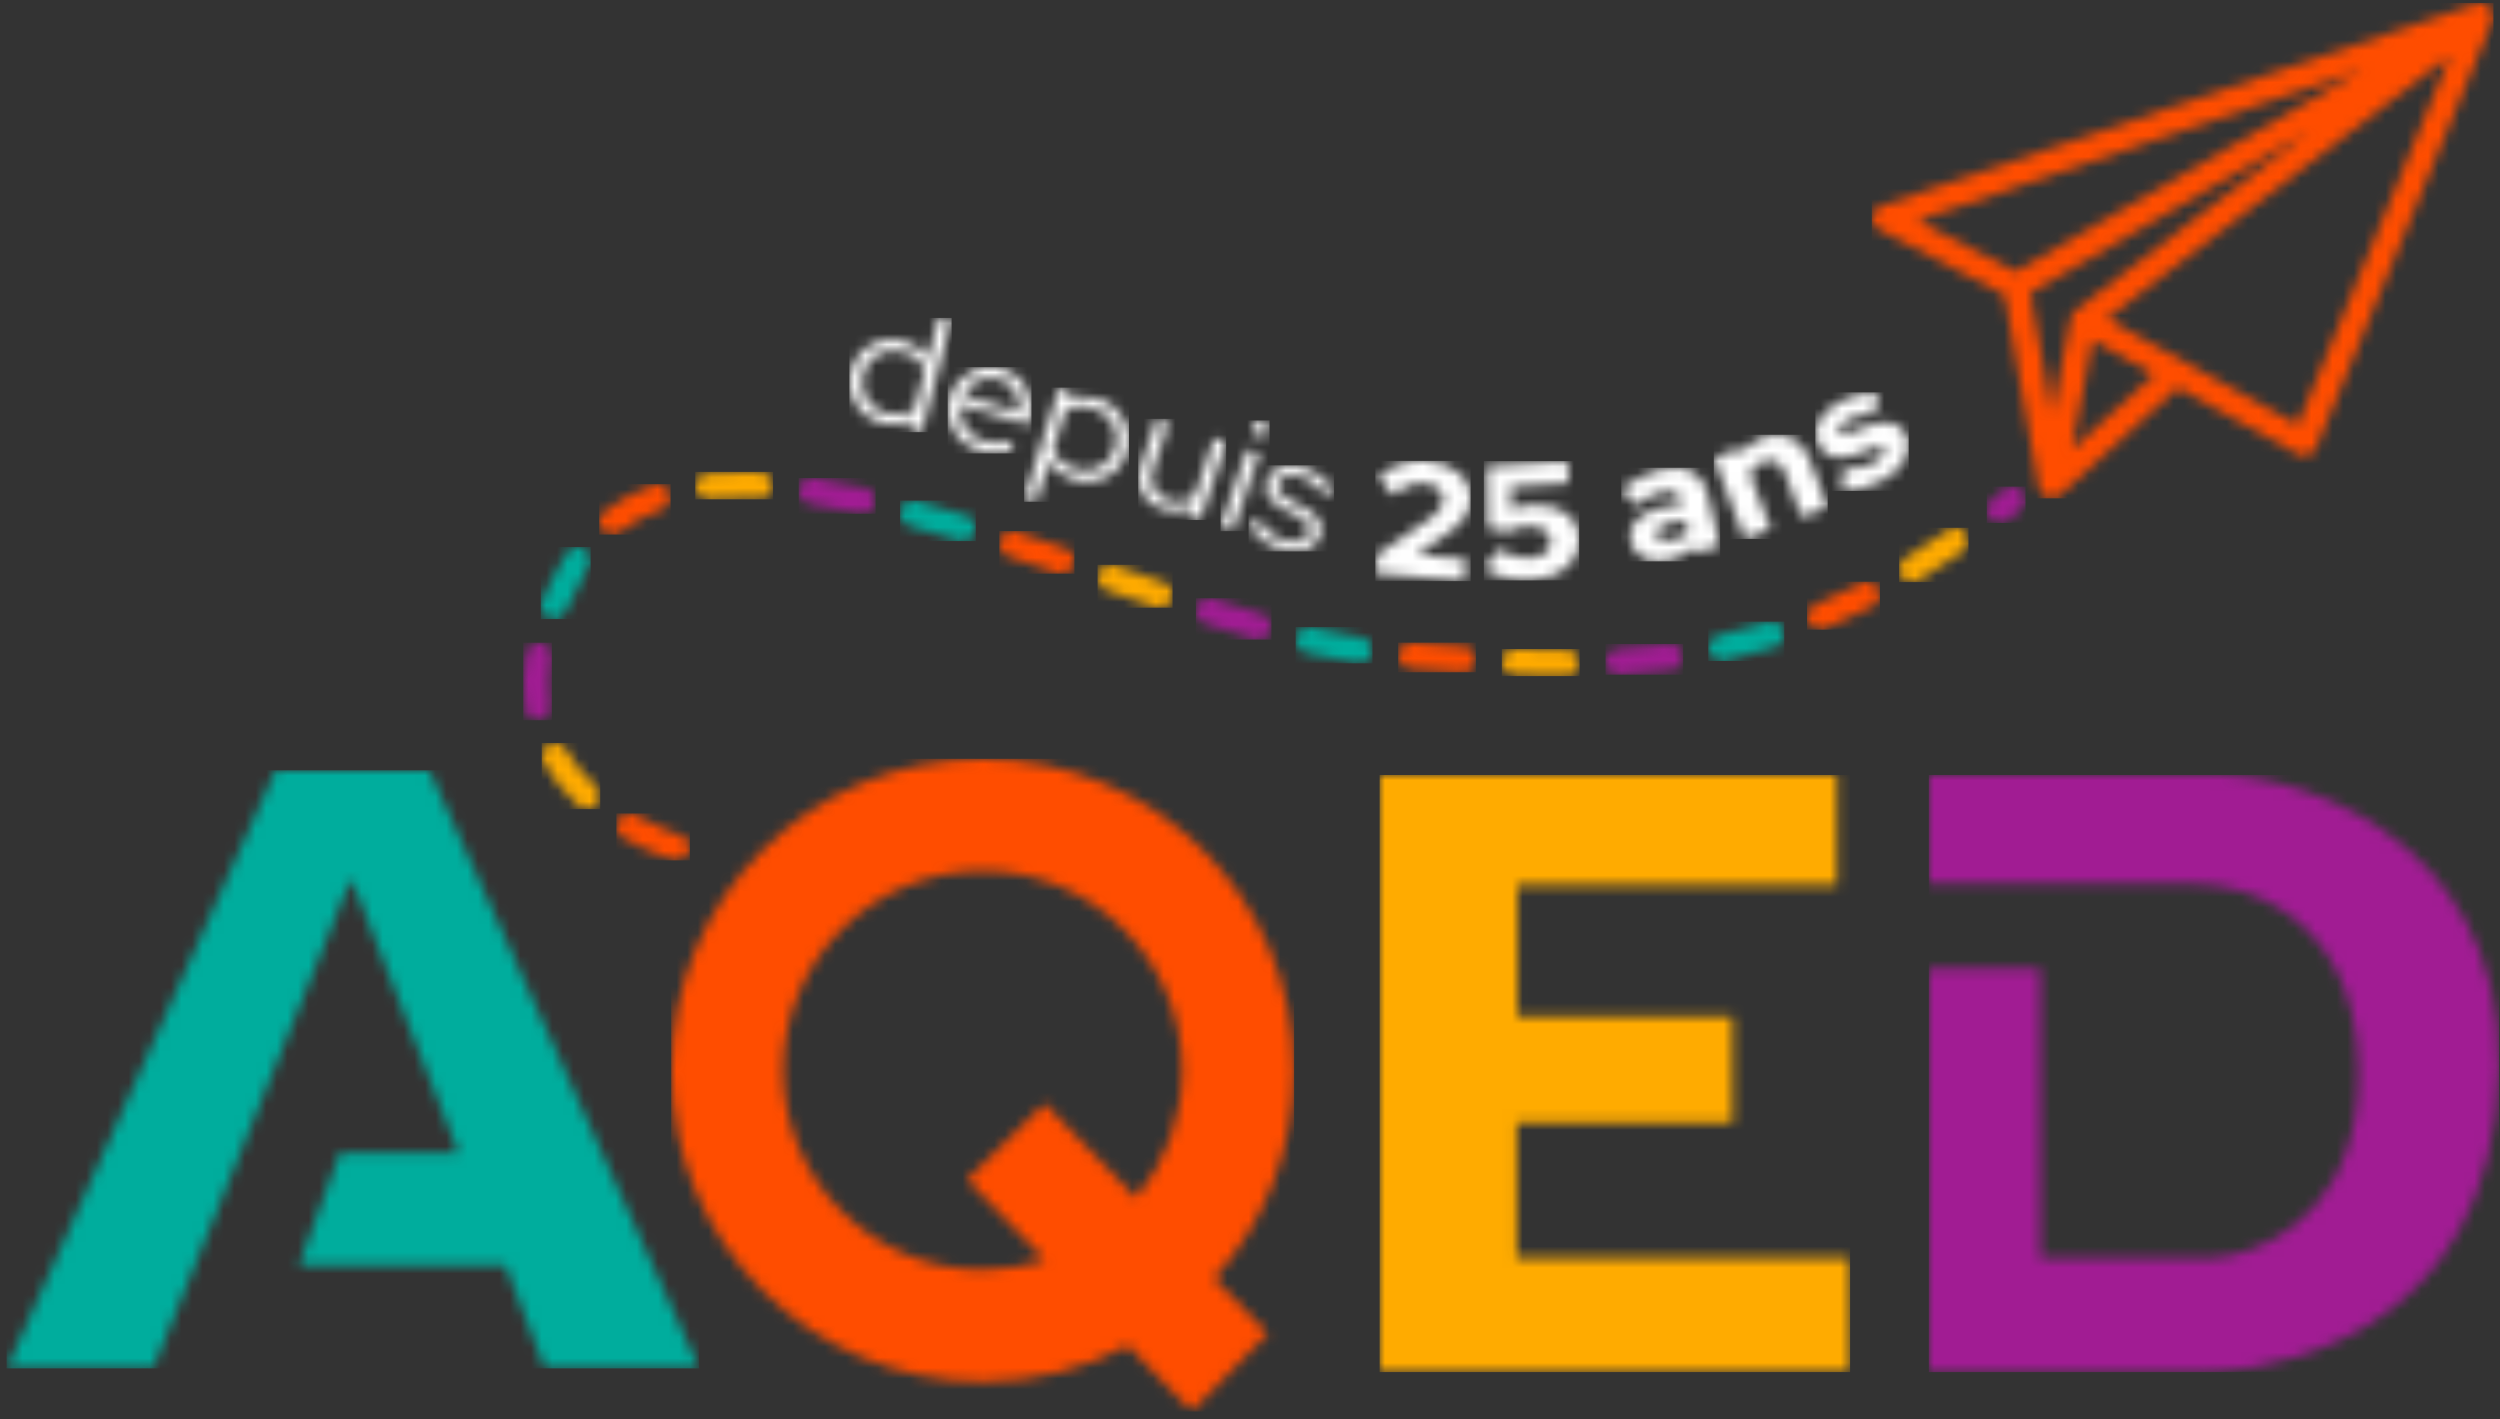
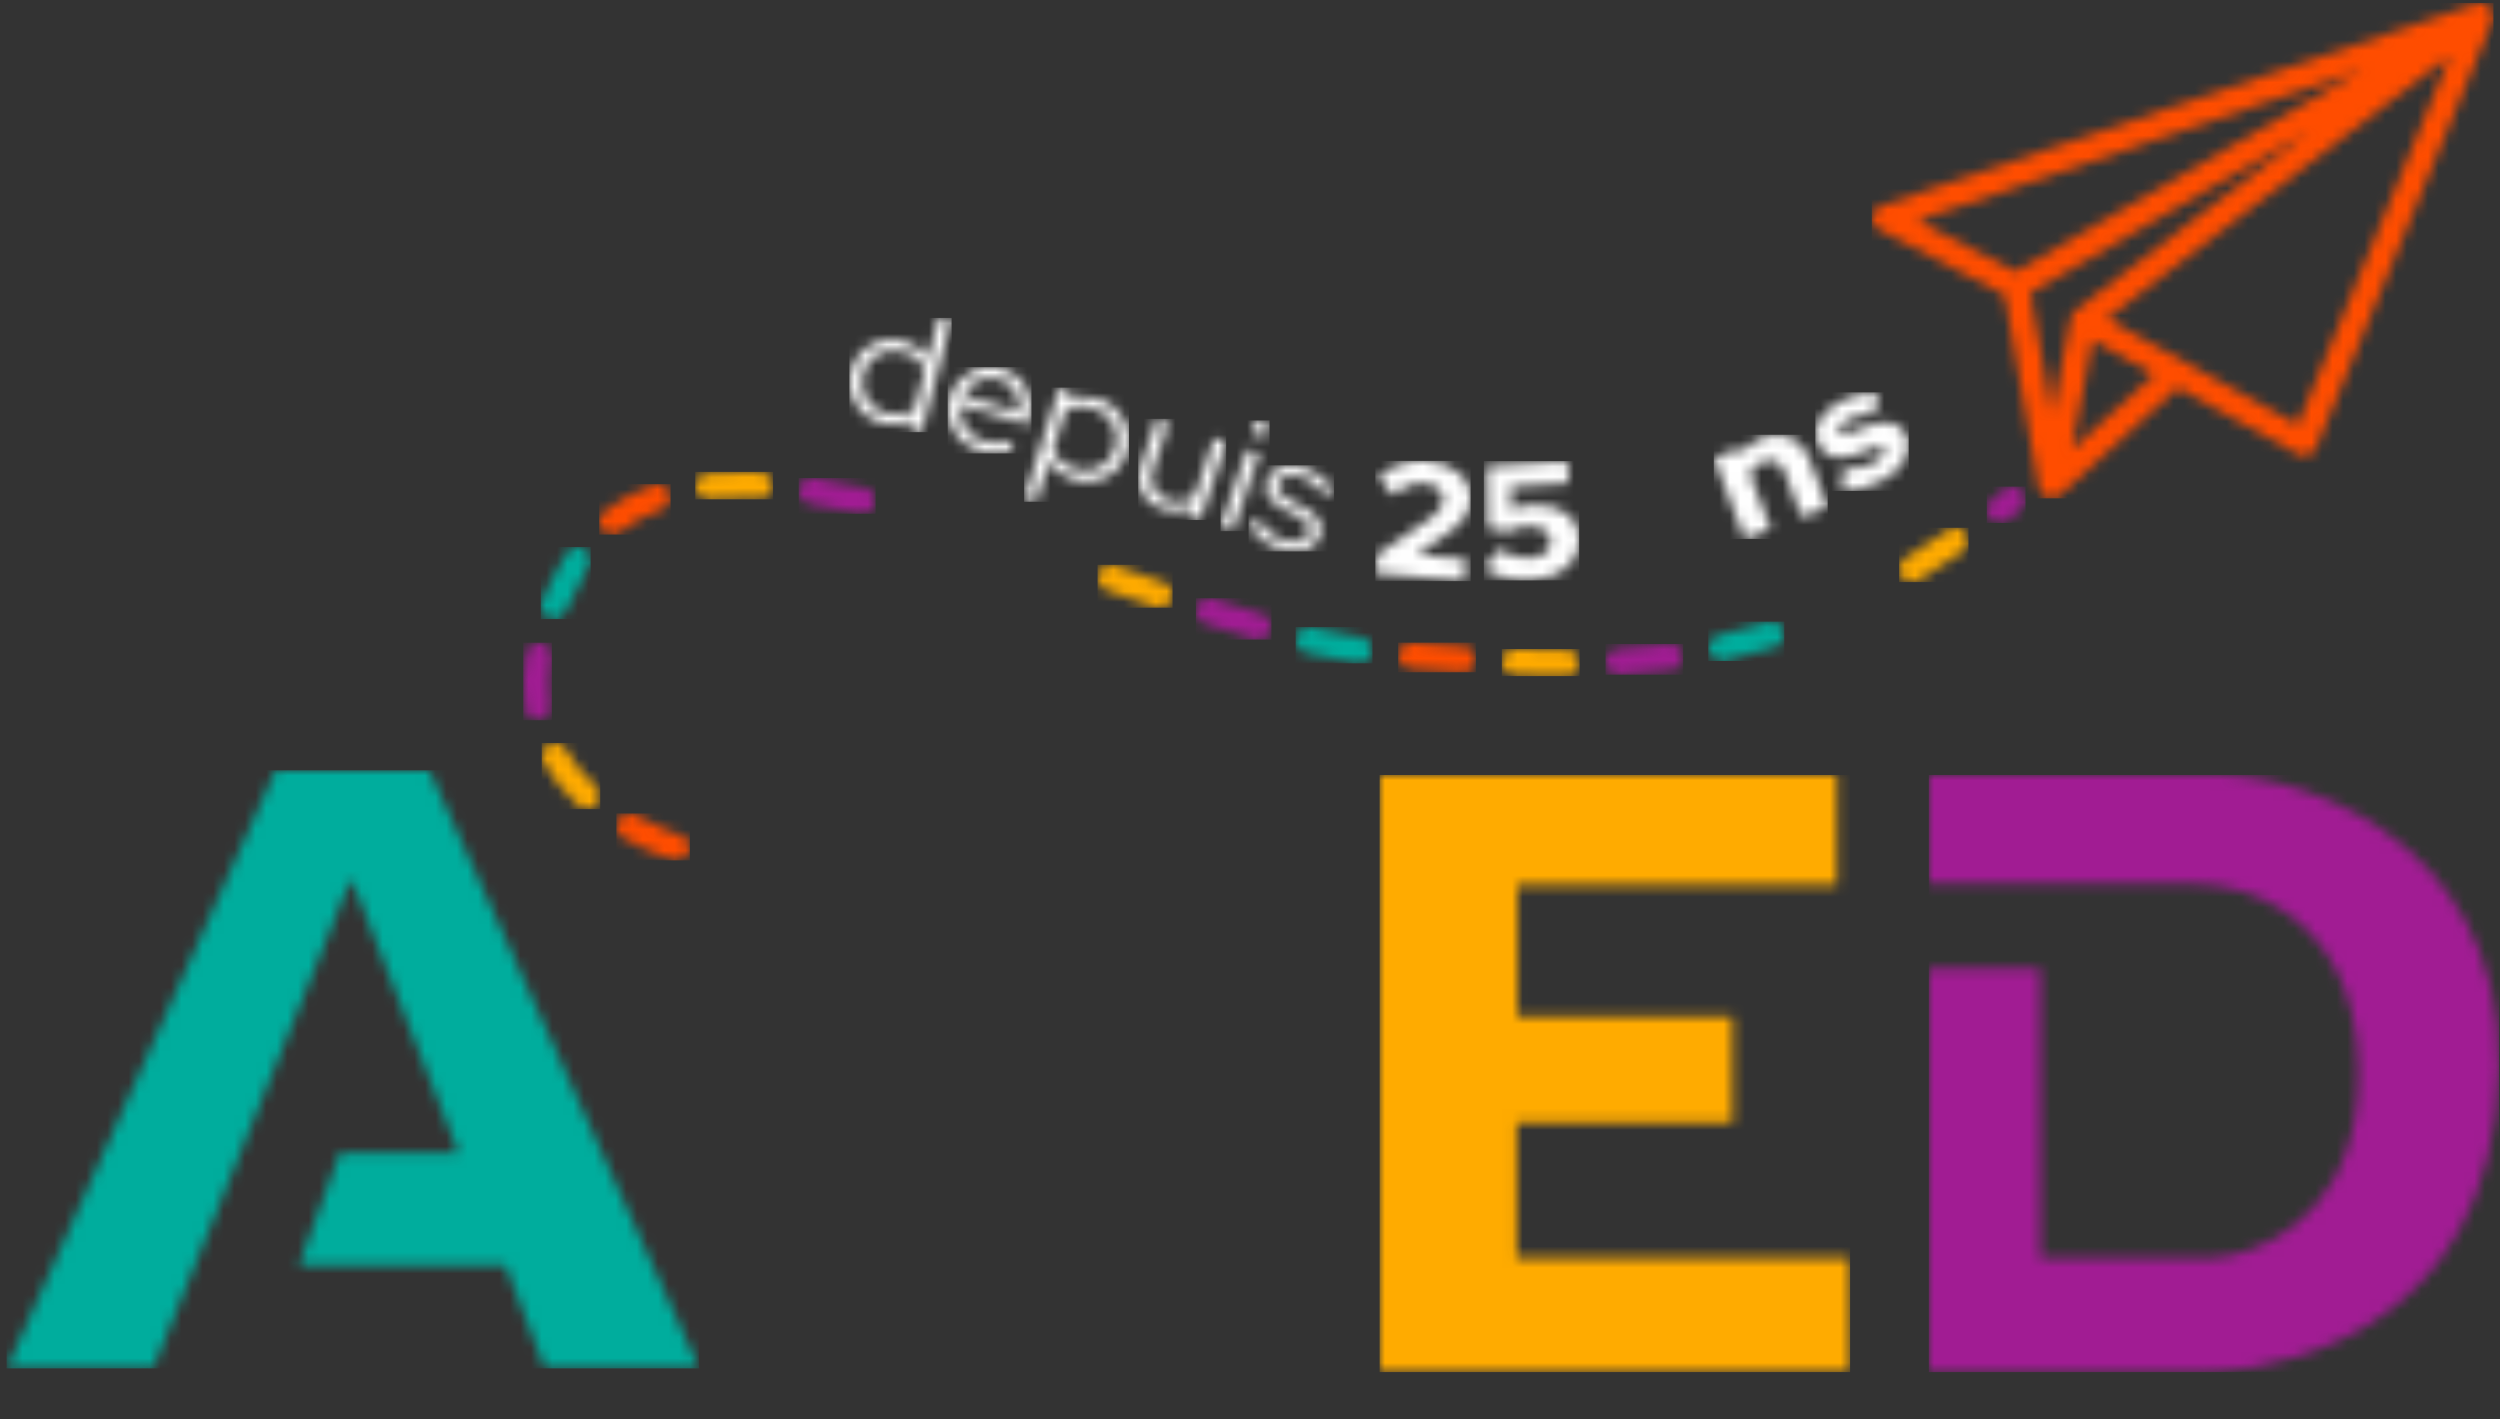
<svg xmlns="http://www.w3.org/2000/svg" xmlns:xlink="http://www.w3.org/1999/xlink" width="236px" height="134px" viewBox="0 0 236 134" version="1.1">
  <rect x="0" y="0" width="236" height="134" fill="#333333" stroke="none" />
  <title>logo-aqed-white-text</title>
  <defs>
    <polygon id="path-1" points="39.915 0 65.375 56.461 50.801 56.461 47.097 46.767 27.583 46.767 31.452 36.109 42.651 36.109 32.523 10.216 13.832 56.461 0 56.461 25.378 0" />
-     <path d="M29.401,0 C45.639,0 58.802,13.163 58.802,29.403 C58.802,36.955 55.952,43.839 51.271,49.048 L56.325,54.259 L49.14,61.611 L43.121,55.406 C39.025,57.572 34.358,58.802 29.401,58.802 C13.163,58.802 0,45.64 0,29.403 C0,13.163 13.163,0 29.401,0 Z M29.401,10.571 C19.019,10.571 10.571,19.017 10.571,29.403 C10.571,39.784 19.019,48.231 29.401,48.231 C31.445,48.231 33.412,47.9 35.257,47.295 L27.914,39.724 L35.265,32.54 L43.88,41.425 C46.596,38.161 48.231,33.969 48.231,29.403 C48.231,19.017 39.784,10.571 29.401,10.571 Z" id="path-3" />
    <polygon id="path-5" points="43.174 0 43.174 10.406 13.008 10.406 13.008 22.796 33.325 22.796 33.325 32.829 12.945 32.829 12.945 45.588 44.412 45.588 44.411 56.366 0 56.366 0 0" />
    <path d="M27.193,0 C36.484,0 56.614,7.558 53.518,32.024 C50.513,55.757 27.792,56.353 26.431,56.367 L0,56.367 L0,18.273 L10.531,18.273 L10.531,45.582 L10.686,45.583 C11.602,45.587 16.391,45.606 20.575,45.609 L22.596,45.609 C24.633,45.608 26.293,45.6 26.92,45.582 C27.284,45.572 27.922,45.496 28.729,45.303 L29.021,45.23 C33.049,44.175 40.645,40.309 40.551,27.915 C40.49,19.718 37.081,15.31 33.69,12.951 C31.112,11.16 28.009,10.282 24.87,10.282 L0,10.282 L0,0 L27.193,0 Z" id="path-7" />
    <path d="M57.496,0.001 C57.547,0.002 57.595,0.017 57.644,0.024 C57.733,0.038 57.82,0.052 57.905,0.085 C57.961,0.107 58.009,0.139 58.06,0.168 C58.111,0.195 58.166,0.213 58.213,0.249 C58.233,0.264 58.245,0.286 58.264,0.303 C58.31,0.342 58.347,0.387 58.387,0.435 C58.443,0.501 58.492,0.568 58.534,0.643 C58.547,0.668 58.57,0.685 58.584,0.713 C58.595,0.741 58.594,0.771 58.604,0.8 C58.634,0.882 58.653,0.963 58.665,1.05 C58.674,1.107 58.682,1.164 58.682,1.22 C58.682,1.302 58.668,1.382 58.652,1.463 C58.639,1.521 58.631,1.579 58.611,1.635 L58.6,1.688 L41.943,42.004 C41.811,42.325 41.545,42.577 41.215,42.692 C41.074,42.742 40.927,42.764 40.78,42.76 C40.585,42.756 40.392,42.705 40.217,42.607 L28.906,36.33 L17.791,46.445 C17.766,46.468 17.733,46.477 17.707,46.497 C17.646,46.544 17.582,46.579 17.515,46.614 C17.435,46.653 17.358,46.686 17.277,46.708 C17.242,46.717 17.215,46.739 17.182,46.744 C17.101,46.759 17.018,46.765 16.938,46.764 C16.753,46.759 16.585,46.702 16.429,46.624 C16.409,46.614 16.387,46.618 16.368,46.606 C16.33,46.586 16.303,46.553 16.268,46.528 C16.218,46.493 16.172,46.46 16.128,46.417 C16.071,46.364 16.026,46.305 15.981,46.243 C15.951,46.198 15.917,46.156 15.891,46.106 C15.848,46.025 15.823,45.938 15.797,45.849 C15.788,45.816 15.769,45.788 15.763,45.753 L12.52,27.556 L0.661,21.389 C0.226,21.164 -0.034,20.698 0.004,20.21 C0.043,19.722 0.367,19.301 0.832,19.143 L57.075,0.06 C57.214,0.014 57.355,-0.004 57.496,0.001 Z M20.854,31.864 L18.868,42.152 L26.643,35.076 L20.854,31.864 Z M54.593,4.968 L22.199,29.809 L40.203,39.799 L54.593,4.968 Z M41.428,11.975 L14.975,27.377 L17.015,38.823 L18.767,29.742 C18.778,29.681 18.815,29.634 18.833,29.579 C18.855,29.518 18.874,29.463 18.905,29.406 C18.973,29.28 19.059,29.172 19.165,29.079 C19.19,29.056 19.198,29.022 19.224,29.002 L41.428,11.975 Z M46.306,6.301 L4.337,20.541 L13.587,25.349 L46.306,6.301 Z" id="path-9" />
-     <path d="M0.062,0.836 C0.277,0.193 0.975,-0.145 1.612,0.06 C3.163,0.574 4.719,1.103 6.27,1.64 C6.909,1.861 7.248,2.559 7.027,3.197 C6.848,3.714 6.358,4.036 5.838,4.022 C5.716,4.02 5.592,3.998 5.47,3.956 C3.928,3.422 2.382,2.896 0.84,2.384 C0.197,2.172 -0.15,1.478 0.062,0.836 Z" id="path-11" />
    <path d="M5.115,0.069 C5.753,-0.154 6.452,0.182 6.673,0.822 C6.896,1.46 6.56,2.159 5.92,2.38 C4.446,2.895 3.12,3.608 1.981,4.502 C1.748,4.684 1.47,4.77 1.194,4.763 C0.841,4.754 0.496,4.593 0.261,4.293 C-0.156,3.761 -0.063,2.991 0.47,2.573 C1.822,1.514 3.383,0.67 5.115,0.069 Z" id="path-13" />
    <path d="M0.159,0.622 C0.492,0.032 1.238,-0.173 1.829,0.158 C4.126,1.461 6.038,2.028 6.057,2.035 C6.707,2.224 7.077,2.904 6.888,3.553 C6.73,4.098 6.224,4.448 5.683,4.435 C5.58,4.432 5.475,4.416 5.372,4.387 C5.283,4.361 3.183,3.742 0.623,2.291 C0.033,1.957 -0.174,1.209 0.159,0.622 Z" id="path-15" />
    <path d="M0.619,0.161 C1.206,-0.175 1.954,0.032 2.289,0.619 C2.999,1.865 3.954,3.041 5.126,4.115 C5.623,4.573 5.658,5.348 5.2,5.847 C4.95,6.118 4.607,6.252 4.265,6.243 C3.98,6.235 3.695,6.129 3.468,5.921 C2.111,4.673 0.998,3.298 0.161,1.831 C-0.175,1.246 0.032,0.495 0.619,0.161 Z" id="path-17" />
    <path d="M4.343,0.001 L5.024,0.012 C5.388,0.006 5.796,0.035 6.187,0.058 C6.863,0.096 7.381,0.676 7.343,1.349 C7.305,2.025 6.747,2.532 6.051,2.505 C5.683,2.483 5.286,2.449 4.962,2.461 C3.693,2.428 2.479,2.468 1.348,2.582 C1.294,2.588 1.243,2.589 1.192,2.588 C0.585,2.572 0.069,2.105 0.006,1.486 C-0.061,0.811 0.431,0.212 1.104,0.144 C2.335,0.02 3.653,-0.023 5.024,0.012 L4.343,0.001 Z" id="path-19" />
    <path d="M0.068,0.819 C0.292,0.181 0.986,-0.149 1.629,0.065 C3.184,0.607 4.73,1.145 6.256,1.667 C6.896,1.888 7.236,2.584 7.016,3.224 C6.838,3.741 6.348,4.064 5.826,4.051 C5.705,4.048 5.582,4.026 5.46,3.986 C3.93,3.459 2.382,2.921 0.822,2.379 C0.184,2.155 -0.153,1.458 0.068,0.819 Z" id="path-21" />
    <path d="M1.289,0.001 L1.414,0.014 C2.944,0.252 4.589,0.57 6.308,0.957 C6.968,1.105 7.382,1.761 7.232,2.421 C7.103,3.001 6.581,3.391 6.008,3.376 C5.928,3.375 5.848,3.364 5.768,3.345 C4.105,2.972 2.513,2.664 1.037,2.435 C0.368,2.331 -0.089,1.704 0.015,1.036 C0.119,0.365 0.743,-0.085 1.414,0.014 L1.289,0.001 Z" id="path-23" />
    <path d="M1.563,0.002 L1.685,0.015 C2.351,0.133 2.797,0.766 2.681,1.434 C2.549,2.19 2.472,2.938 2.454,3.658 C2.435,4.43 2.482,5.19 2.589,5.914 C2.69,6.583 2.229,7.206 1.559,7.307 C1.487,7.317 1.415,7.321 1.345,7.32 C0.762,7.305 0.256,6.873 0.167,6.276 C0.038,5.415 -0.017,4.511 0.005,3.597 C0.026,2.755 0.114,1.886 0.266,1.011 C0.384,0.343 1.031,-0.087 1.685,0.015 L1.563,0.002 Z" id="path-25" />
    <path d="M0.06,0.85 C0.268,0.208 0.956,-0.153 1.603,0.062 C3.183,0.576 4.736,1.061 6.252,1.504 C6.902,1.695 7.272,2.375 7.082,3.024 C6.923,3.569 6.417,3.918 5.878,3.905 C5.772,3.902 5.667,3.886 5.563,3.855 C4.025,3.403 2.45,2.912 0.847,2.391 C0.203,2.183 -0.149,1.494 0.06,0.85 Z" id="path-27" />
-     <path d="M0.044,0.899 C0.224,0.248 0.894,-0.13 1.548,0.041 C3.114,0.47 4.7,0.938 6.292,1.432 C6.937,1.633 7.298,2.319 7.099,2.966 C6.932,3.501 6.431,3.84 5.896,3.827 C5.787,3.824 5.676,3.806 5.565,3.771 C3.998,3.284 2.441,2.827 0.902,2.405 C0.249,2.225 -0.135,1.552 0.044,0.899 Z" id="path-29" />
    <path d="M2.439,0.576 C2.797,0.003 3.548,-0.173 4.127,0.187 C4.7,0.546 4.874,1.302 4.515,1.875 L4.245,2.316 C3.496,3.589 2.859,4.845 2.356,6.047 C2.154,6.526 1.683,6.81 1.195,6.797 C1.046,6.793 0.897,6.763 0.751,6.703 C0.128,6.441 -0.166,5.723 0.096,5.098 C0.642,3.797 1.328,2.441 2.137,1.068 L2.439,0.576 Z" id="path-31" />
-     <path d="M5.094,0.136 C5.697,-0.172 6.436,0.059 6.747,0.661 C7.057,1.261 6.823,2.001 6.222,2.312 C4.723,3.09 3.2,3.803 1.698,4.432 C1.534,4.5 1.362,4.531 1.194,4.526 C0.727,4.513 0.287,4.233 0.095,3.775 C-0.165,3.151 0.128,2.433 0.752,2.171 C2.194,1.568 3.655,0.884 5.094,0.136 Z" id="path-33" />
    <path d="M5.58,0.056 C6.23,-0.144 6.913,0.21 7.12,0.851 C7.325,1.496 6.968,2.187 6.324,2.392 C4.744,2.893 3.119,3.331 1.489,3.688 C1.388,3.71 1.29,3.719 1.191,3.716 C0.643,3.703 0.153,3.316 0.028,2.755 C-0.115,2.094 0.3,1.441 0.962,1.296 C2.519,0.954 4.073,0.537 5.58,0.056 Z" id="path-35" />
    <path d="M1.197,0.001 L1.318,0.003 C2.981,0.129 4.606,0.247 6.193,0.35 C6.869,0.393 7.38,0.976 7.336,1.651 C7.294,2.31 6.739,2.813 6.084,2.797 C6.067,2.796 6.051,2.796 6.035,2.794 C4.437,2.691 2.806,2.572 1.135,2.447 C0.459,2.396 -0.047,1.808 0.004,1.133 C0.053,0.458 0.669,-0.044 1.318,0.003 L1.197,0.001 Z" id="path-37" />
    <path d="M1.273,0 C2.916,0.066 4.534,0.104 6.123,0.104 L6.153,0.105 C6.816,0.123 7.345,0.663 7.345,1.331 C7.344,2.007 6.796,2.555 6.121,2.555 C5.152,2.555 4.172,2.54 3.182,2.515 C2.516,2.498 1.85,2.476 1.176,2.448 C0.498,2.422 -0.027,1.851 0.001,1.176 C0.027,0.506 0.588,-0.017 1.256,0 L1.273,0 Z" id="path-39" />
    <path d="M5.942,0.01 C6.602,-0.075 7.227,0.395 7.316,1.067 C7.403,1.737 6.93,2.352 6.259,2.44 C4.67,2.647 2.999,2.801 1.293,2.898 C1.259,2.9 1.225,2.901 1.19,2.9 C0.562,2.884 0.037,2.387 0.002,1.746 C-0.036,1.071 0.479,0.492 1.155,0.453 C2.822,0.357 4.389,0.212 5.942,0.01 Z" id="path-41" />
    <path d="M4.622,0.218 C5.178,-0.164 5.942,-0.033 6.327,0.524 C6.713,1.079 6.577,1.842 6.022,2.229 C4.631,3.198 3.231,4.114 1.863,4.95 C1.655,5.077 1.423,5.135 1.196,5.129 C0.793,5.119 0.405,4.911 0.178,4.543 C-0.172,3.966 0.01,3.212 0.587,2.86 C1.913,2.049 3.269,1.162 4.622,0.218 Z" id="path-43" />
    <path d="M1.598,0.309 C2.13,-0.107 2.87,-0.121 3.33,0.377 C3.789,0.875 3.763,1.652 3.261,2.109 C2.772,2.555 2.206,2.988 1.998,3.158 C1.808,3.312 1.587,3.401 1.36,3.427 C0.962,3.472 0.547,3.32 0.274,2.987 C-0.155,2.463 -0.068,1.703 0.446,1.263 C1.043,0.748 1.059,0.731 1.598,0.309 Z" id="path-45" />
    <path d="M0.035,0.941 C0.19,0.284 0.846,-0.13 1.513,0.037 C3.236,0.454 4.775,0.763 6.217,0.986 C6.886,1.09 7.343,1.716 7.241,2.385 C7.145,3 6.606,3.437 6.001,3.421 C5.946,3.42 5.895,3.416 5.842,3.408 C4.335,3.173 2.73,2.851 0.938,2.42 C0.282,2.261 -0.125,1.6 0.035,0.941 Z" id="path-47" />
    <path d="M8.421,0 L9.655,0.052 L6.819,10.785 L5.668,10.481 L5.878,9.689 C5.463,9.898 5.016,10.023 4.54,10.064 C4.063,10.103 3.577,10.058 3.084,9.927 C2.528,9.779 2.033,9.542 1.603,9.215 C1.173,8.888 0.824,8.506 0.558,8.067 C0.292,7.628 0.12,7.142 0.042,6.609 C-0.037,6.076 -0.005,5.54 0.138,5.001 C0.28,4.461 0.516,3.983 0.847,3.563 C1.177,3.143 1.565,2.809 2.015,2.559 C2.462,2.308 2.957,2.149 3.497,2.077 C4.038,2.008 4.588,2.045 5.144,2.192 C5.596,2.311 6.021,2.502 6.419,2.761 C6.816,3.021 7.156,3.338 7.44,3.711 L8.421,0 Z M2.685,3.464 C1.972,3.862 1.509,4.472 1.292,5.29 C1.184,5.699 1.158,6.103 1.216,6.502 C1.273,6.902 1.4,7.267 1.593,7.596 C1.786,7.924 2.044,8.211 2.36,8.455 C2.677,8.699 3.042,8.875 3.452,8.984 C3.945,9.113 4.429,9.142 4.903,9.071 C5.378,8.998 5.794,8.834 6.155,8.577 L7.136,4.864 C6.947,4.473 6.662,4.129 6.28,3.829 C5.897,3.531 5.466,3.317 4.982,3.191 C4.163,2.974 3.397,3.064 2.685,3.464 Z" id="path-49" />
-     <path d="M5.169,0.175 C5.69,0.331 6.148,0.573 6.542,0.906 C6.936,1.239 7.245,1.627 7.469,2.072 C7.694,2.516 7.834,3 7.888,3.521 C7.943,4.043 7.889,4.573 7.731,5.106 L7.629,5.448 L1.209,3.535 C1.074,4.292 1.211,4.994 1.618,5.644 C2.025,6.292 2.615,6.733 3.386,6.961 C3.791,7.083 4.205,7.141 4.626,7.137 C5.046,7.134 5.419,7.061 5.744,6.922 L6.246,7.862 C5.717,8.04 5.193,8.133 4.674,8.146 C4.155,8.157 3.614,8.08 3.051,7.912 C2.489,7.744 1.99,7.489 1.554,7.143 C1.119,6.798 0.773,6.398 0.516,5.945 C0.26,5.493 0.099,5 0.03,4.468 C-0.038,3.936 0.009,3.398 0.171,2.854 C0.33,2.319 0.58,1.851 0.922,1.446 C1.263,1.041 1.657,0.717 2.105,0.473 C2.551,0.229 3.041,0.079 3.573,0.022 C4.107,-0.034 4.639,0.017 5.169,0.175 Z M2.899,1.26 C2.275,1.547 1.808,2.017 1.502,2.668 L6.733,4.228 C6.825,3.543 6.694,2.905 6.344,2.311 C5.994,1.716 5.496,1.322 4.851,1.13 C4.174,0.928 3.524,0.972 2.899,1.26 Z" id="path-51" />
+     <path d="M5.169,0.175 C5.69,0.331 6.148,0.573 6.542,0.906 C6.936,1.239 7.245,1.627 7.469,2.072 C7.694,2.516 7.834,3 7.888,3.521 L7.629,5.448 L1.209,3.535 C1.074,4.292 1.211,4.994 1.618,5.644 C2.025,6.292 2.615,6.733 3.386,6.961 C3.791,7.083 4.205,7.141 4.626,7.137 C5.046,7.134 5.419,7.061 5.744,6.922 L6.246,7.862 C5.717,8.04 5.193,8.133 4.674,8.146 C4.155,8.157 3.614,8.08 3.051,7.912 C2.489,7.744 1.99,7.489 1.554,7.143 C1.119,6.798 0.773,6.398 0.516,5.945 C0.26,5.493 0.099,5 0.03,4.468 C-0.038,3.936 0.009,3.398 0.171,2.854 C0.33,2.319 0.58,1.851 0.922,1.446 C1.263,1.041 1.657,0.717 2.105,0.473 C2.551,0.229 3.041,0.079 3.573,0.022 C4.107,-0.034 4.639,0.017 5.169,0.175 Z M2.899,1.26 C2.275,1.547 1.808,2.017 1.502,2.668 L6.733,4.228 C6.825,3.543 6.694,2.905 6.344,2.311 C5.994,1.716 5.496,1.322 4.851,1.13 C4.174,0.928 3.524,0.972 2.899,1.26 Z" id="path-51" />
    <path d="M3.322,0 L4.456,0.362 L4.201,1.157 C4.63,0.958 5.084,0.852 5.562,0.836 C6.04,0.82 6.521,0.891 7.008,1.045 C7.558,1.221 8.038,1.483 8.452,1.832 C8.865,2.179 9.193,2.58 9.437,3.031 C9.68,3.483 9.828,3.974 9.882,4.506 C9.935,5.037 9.876,5.569 9.706,6.1 C9.538,6.63 9.278,7.1 8.924,7.507 C8.572,7.915 8.165,8.232 7.706,8.459 C7.245,8.686 6.742,8.821 6.199,8.865 C5.655,8.907 5.108,8.841 4.56,8.667 C4.104,8.522 3.688,8.308 3.31,8.024 C2.934,7.741 2.612,7.407 2.349,7.018 L1.148,10.779 L0,10.413 L3.322,0 Z M5.148,1.81 C4.671,1.858 4.246,2 3.874,2.24 L2.707,5.898 C2.875,6.297 3.143,6.657 3.509,6.975 C3.876,7.292 4.296,7.526 4.773,7.678 C5.589,7.939 6.363,7.885 7.091,7.516 C7.819,7.146 8.312,6.559 8.568,5.752 C8.698,5.35 8.743,4.95 8.703,4.553 C8.666,4.156 8.556,3.788 8.381,3.45 C8.203,3.112 7.962,2.813 7.657,2.553 C7.351,2.292 6.998,2.099 6.594,1.97 C6.107,1.814 5.626,1.76 5.148,1.81 Z" id="path-53" />
    <path d="M1.734,0 L2.862,0.377 L1.381,4.812 C1.166,5.457 1.189,6.037 1.454,6.549 C1.718,7.062 2.179,7.428 2.839,7.649 C3.303,7.803 3.751,7.841 4.184,7.763 C4.617,7.684 5.008,7.503 5.356,7.216 L7.16,1.811 L8.304,2.194 L5.847,9.551 L4.703,9.169 L4.988,8.317 C4.576,8.551 4.142,8.682 3.678,8.712 C3.216,8.743 2.732,8.674 2.227,8.506 C1.34,8.209 0.707,7.705 0.327,6.989 C-0.052,6.276 -0.102,5.496 0.179,4.655 L1.734,0 Z" id="path-55" />
    <path d="M2.509,2.723 L3.65,3.114 L1.141,10.453 L0,10.062 L2.509,2.723 Z M4.062,0.046 C4.277,0.121 4.437,0.254 4.536,0.446 C4.636,0.638 4.652,0.837 4.582,1.042 C4.515,1.238 4.381,1.384 4.182,1.48 C3.983,1.574 3.777,1.586 3.56,1.512 C3.354,1.442 3.2,1.307 3.095,1.108 C2.992,0.908 2.973,0.711 3.041,0.516 C3.109,0.311 3.246,0.164 3.448,0.074 C3.652,-0.015 3.855,-0.023 4.062,0.046 Z" id="path-57" />
    <path d="M5.377,0.253 C5.933,0.445 6.43,0.706 6.873,1.035 C7.318,1.365 7.718,1.776 8.074,2.272 L7.219,2.794 C6.883,2.372 6.537,2.022 6.178,1.744 C5.821,1.467 5.431,1.254 5.011,1.109 C4.488,0.927 4.019,0.89 3.608,0.999 C3.197,1.106 2.929,1.342 2.803,1.702 C2.694,2.013 2.724,2.294 2.89,2.544 C3.056,2.792 3.378,3.038 3.858,3.281 L5.137,3.922 C5.874,4.288 6.374,4.706 6.642,5.175 C6.909,5.646 6.947,6.159 6.754,6.715 C6.645,7.027 6.463,7.293 6.207,7.516 C5.951,7.739 5.648,7.901 5.297,8.003 C4.946,8.104 4.559,8.145 4.142,8.126 C3.721,8.106 3.293,8.019 2.851,7.866 C2.215,7.644 1.651,7.337 1.162,6.941 C0.672,6.547 0.285,6.098 0,5.595 L0.936,5.134 C1.176,5.568 1.486,5.946 1.862,6.267 C2.24,6.59 2.654,6.829 3.105,6.986 C3.721,7.2 4.265,7.254 4.741,7.145 C5.216,7.037 5.521,6.789 5.656,6.398 C5.764,6.087 5.735,5.8 5.568,5.539 C5.399,5.278 5.082,5.028 4.611,4.788 L3.332,4.149 C2.602,3.774 2.104,3.358 1.842,2.9 C1.582,2.444 1.548,1.938 1.742,1.381 C1.954,0.767 2.403,0.353 3.089,0.137 C3.772,-0.079 4.537,-0.039 5.377,0.253 Z" id="path-59" />
    <path d="M4.988,0.026 C5.626,0.083 6.204,0.218 6.719,0.429 C7.235,0.641 7.665,0.913 8.011,1.244 C8.359,1.576 8.619,1.962 8.792,2.403 C8.965,2.843 9.029,3.314 8.984,3.819 C8.932,4.415 8.715,4.963 8.338,5.463 C7.962,5.963 7.37,6.488 6.571,7.037 L3.887,8.85 L8.61,9.271 L8.424,11.353 L0,10.6 L0.156,8.857 L5.056,5.503 C5.496,5.191 5.825,4.899 6.04,4.627 C6.255,4.357 6.377,4.061 6.405,3.743 C6.443,3.332 6.3,2.976 5.978,2.672 C5.658,2.368 5.23,2.192 4.7,2.145 C4.169,2.097 3.665,2.156 3.187,2.32 C2.708,2.486 2.172,2.779 1.579,3.202 L0.267,1.407 C1,0.881 1.768,0.501 2.57,0.267 C3.37,0.033 4.175,-0.047 4.988,0.026 Z" id="path-61" />
    <path d="M7.879,0 L8.013,2.086 L2.531,2.436 L2.572,4.56 C2.889,4.437 3.211,4.341 3.54,4.272 C3.867,4.206 4.216,4.16 4.584,4.136 C5.844,4.056 6.875,4.297 7.684,4.861 C8.493,5.424 8.932,6.206 8.994,7.205 C9.029,7.761 8.945,8.276 8.741,8.748 C8.538,9.222 8.235,9.638 7.835,9.994 C7.431,10.35 6.941,10.638 6.361,10.856 C5.784,11.074 5.134,11.207 4.419,11.252 C3.596,11.305 2.804,11.231 2.045,11.032 C1.287,10.833 0.605,10.515 0,10.077 L1.468,8.276 C1.981,8.626 2.46,8.868 2.903,8.998 C3.346,9.131 3.835,9.18 4.365,9.145 C4.985,9.106 5.469,8.936 5.819,8.634 C6.17,8.333 6.331,7.955 6.302,7.501 C6.274,7.058 6.047,6.713 5.623,6.466 C5.198,6.22 4.672,6.116 4.044,6.156 C3.729,6.177 3.406,6.233 3.075,6.327 C2.743,6.421 2.436,6.545 2.151,6.697 L0.363,6.315 L0.269,0.488 L7.879,0 Z" id="path-63" />
-     <path d="M6.603,0.318 C7.373,0.689 7.875,1.352 8.103,2.305 L9.334,7.408 L6.798,8.018 L6.681,7.537 C6.396,7.838 6.078,8.082 5.726,8.268 C5.374,8.454 4.972,8.601 4.517,8.71 C3.63,8.924 2.846,8.87 2.163,8.545 C1.481,8.222 1.054,7.699 0.879,6.975 C0.699,6.223 0.861,5.563 1.366,4.995 C1.874,4.428 2.67,4.012 3.758,3.75 C4.085,3.672 4.413,3.614 4.738,3.577 C5.065,3.541 5.392,3.522 5.713,3.518 L5.619,3.127 C5.523,2.725 5.316,2.459 4.999,2.329 C4.682,2.198 4.259,2.195 3.732,2.323 C3.405,2.401 3.047,2.541 2.66,2.74 C2.271,2.941 1.835,3.215 1.349,3.566 L0,1.996 C0.606,1.542 1.217,1.164 1.829,0.862 C2.444,0.561 3.067,0.333 3.703,0.18 C4.864,-0.099 5.831,-0.054 6.603,0.318 Z M6.079,5.038 C5.822,5.037 5.565,5.051 5.302,5.082 C5.041,5.112 4.78,5.16 4.515,5.224 C4.072,5.33 3.745,5.482 3.534,5.675 C3.325,5.87 3.249,6.092 3.309,6.342 C3.37,6.594 3.533,6.761 3.799,6.845 C4.066,6.93 4.405,6.922 4.816,6.823 C5.123,6.749 5.403,6.65 5.658,6.525 C5.912,6.4 6.135,6.245 6.327,6.062 L6.079,5.038 Z" id="path-65" />
    <path d="M7.222,0.26 C8.04,0.611 8.622,1.235 8.964,2.132 L10.757,6.849 L8.288,7.788 L6.616,3.389 C6.457,2.974 6.197,2.69 5.831,2.536 C5.463,2.383 5.062,2.391 4.626,2.556 C4.31,2.676 4.051,2.835 3.848,3.033 C3.644,3.232 3.498,3.459 3.41,3.715 L5.379,8.895 L2.913,9.834 L0,2.178 L2.467,1.239 L2.666,1.761 C2.88,1.437 3.15,1.146 3.477,0.889 C3.803,0.633 4.168,0.427 4.576,0.273 C5.521,-0.086 6.401,-0.091 7.222,0.26 Z" id="path-67" />
    <path d="M5.901,0.004 L5.589,2.021 C5.054,2.023 4.572,2.075 4.145,2.178 C3.719,2.28 3.319,2.436 2.949,2.641 C2.655,2.805 2.444,2.985 2.318,3.18 C2.19,3.375 2.168,3.549 2.254,3.703 C2.334,3.847 2.463,3.926 2.643,3.936 C2.825,3.947 3.091,3.886 3.439,3.751 L5.052,3.135 C5.847,2.821 6.55,2.735 7.157,2.875 C7.765,3.016 8.223,3.365 8.535,3.923 C8.726,4.266 8.817,4.634 8.813,5.026 C8.809,5.419 8.717,5.807 8.54,6.191 C8.361,6.573 8.095,6.942 7.747,7.297 C7.397,7.651 6.981,7.963 6.497,8.233 C5.783,8.63 5.08,8.919 4.379,9.104 C3.677,9.287 3.026,9.348 2.418,9.284 L2.691,7.199 C3.318,7.205 3.857,7.16 4.315,7.064 C4.772,6.97 5.189,6.816 5.57,6.605 C5.949,6.393 6.221,6.173 6.385,5.945 C6.552,5.718 6.587,5.517 6.491,5.346 C6.416,5.211 6.294,5.135 6.122,5.118 C5.951,5.102 5.721,5.15 5.436,5.26 L3.821,5.878 C3.021,6.183 2.319,6.263 1.717,6.121 C1.116,5.977 0.649,5.613 0.325,5.028 C-0.079,4.307 -0.106,3.577 0.242,2.84 C0.591,2.101 1.267,1.453 2.271,0.892 C2.812,0.589 3.398,0.361 4.026,0.206 C4.655,0.05 5.28,-0.017 5.901,0.004 Z" id="path-69" />
  </defs>
  <g id="Page-1" stroke="none" stroke-width="1" fill="none" fill-rule="evenodd">
    <g id="Group" transform="translate(0.622, 0.279)">
      <g transform="translate(-0, 72.434)" id="Clipped">
        <mask id="mask-2" fill="white">
          <use xlink:href="#path-1" />
        </mask>
        <g id="Path" />
        <polygon id="Path" fill="#00AD9D" fill-rule="nonzero" mask="url(#mask-2)" points="0 0 65.375 0 65.375 56.461 0 56.461" />
      </g>
      <g transform="translate(62.739, 71.352)" id="Clipped">
        <mask id="mask-4" fill="white">
          <use xlink:href="#path-3" />
        </mask>
        <g id="Shape" />
        <polygon id="Path" fill="#FF4D00" fill-rule="nonzero" mask="url(#mask-4)" points="0 0 58.802 0 58.802 61.611 0 61.611" />
      </g>
      <g transform="translate(129.614, 72.88)" id="Clipped">
        <mask id="mask-6" fill="white">
          <use xlink:href="#path-5" />
        </mask>
        <g id="Path" />
        <polygon id="Path" fill="#FFAB00" fill-rule="nonzero" mask="url(#mask-6)" points="0 0 44.412 0 44.412 56.366 0 56.366" />
      </g>
      <g transform="translate(181.458, 72.88)" id="Clipped">
        <mask id="mask-8" fill="white">
          <use xlink:href="#path-7" />
        </mask>
        <g id="Path" />
        <polygon id="Path" fill="#A11C93" fill-rule="nonzero" mask="url(#mask-8)" points="0 0 53.839 0 53.839 56.367 0 56.367" />
      </g>
      <g transform="translate(176.076, 0)" id="Clipped">
        <mask id="mask-10" fill="white">
          <use xlink:href="#path-9" />
        </mask>
        <g id="Shape" />
        <polygon id="Path" fill="#FF4D00" fill-rule="nonzero" mask="url(#mask-10)" points="8.54072282e-12 -1.39111106e-06 58.682 -1.39111106e-06 58.682 46.764 8.54072282e-12 46.764" />
      </g>
      <g transform="translate(93.711, 49.855)" id="Clipped">
        <mask id="mask-12" fill="white">
          <use xlink:href="#path-11" />
        </mask>
        <g id="Path" />
        <polygon id="Path" fill="#FF4D00" fill-rule="nonzero" mask="url(#mask-12)" points="1.22540159e-10 -2.30298627e-11 7.095 -2.30298627e-11 7.095 4.023 1.22540159e-10 4.023" />
      </g>
      <g transform="translate(55.939, 45.422)" id="Clipped">
        <mask id="mask-14" fill="white">
          <use xlink:href="#path-13" />
        </mask>
        <g id="Path" />
        <polygon id="Path" fill="#FF4D00" fill-rule="nonzero" mask="url(#mask-14)" points="-1.05526199e-10 -2.33146835e-11 6.742 -2.33146835e-11 6.742 4.763 -1.05526199e-10 4.763" />
      </g>
      <g transform="translate(57.564, 76.51)" id="Clipped">
        <mask id="mask-16" fill="white">
          <use xlink:href="#path-15" />
        </mask>
        <g id="Path" />
        <polygon id="Path" fill="#FF4D00" fill-rule="nonzero" mask="url(#mask-16)" points="2.17741714e-10 7.96989419e-11 6.938 7.96989419e-11 6.938 4.436 2.17741714e-10 4.436" />
      </g>
      <g transform="translate(50.518, 69.859)" id="Clipped">
        <mask id="mask-18" fill="white">
          <use xlink:href="#path-17" />
        </mask>
        <g id="Path" />
        <polygon id="Path" fill="#FFAB00" fill-rule="nonzero" mask="url(#mask-18)" points="1.63907221e-10 1.63902558e-10 5.522 1.63902558e-10 5.522 6.244 1.63907221e-10 6.244" />
      </g>
      <g transform="translate(65.01, 44.267)" id="Clipped">
        <mask id="mask-20" fill="white">
          <use xlink:href="#path-19" />
        </mask>
        <g id="Path" />
        <polygon id="Path" fill="#FFAB00" fill-rule="nonzero" mask="url(#mask-20)" points="-1.35531586e-11 1.7723897e-11 7.345 1.7723897e-11 7.345 2.588 -1.35531586e-11 2.588" />
      </g>
      <g transform="translate(102.987, 53.039)" id="Clipped">
        <mask id="mask-22" fill="white">
          <use xlink:href="#path-21" />
        </mask>
        <g id="Path" />
        <polygon id="Path" fill="#FFAB00" fill-rule="nonzero" mask="url(#mask-22)" points="-1.07837489e-10 -1.07322623e-11 7.083 -1.07322623e-11 7.083 4.051 -1.07837489e-10 4.051" />
      </g>
      <g transform="translate(74.776, 44.849)" id="Clipped">
        <mask id="mask-24" fill="white">
          <use xlink:href="#path-23" />
        </mask>
        <g id="Path" />
        <polygon id="Path" fill="#A11C93" fill-rule="nonzero" mask="url(#mask-24)" points="3.01829985e-11 5.32940185e-12 7.263 5.32940185e-12 7.263 3.376 3.01829985e-11 3.376" />
      </g>
      <g transform="translate(48.773, 60.393)" id="Clipped">
        <mask id="mask-26" fill="white">
          <use xlink:href="#path-25" />
        </mask>
        <g id="Path" />
        <polygon id="Path" fill="#A11C93" fill-rule="nonzero" mask="url(#mask-26)" points="7.07393605e-12 8.49259552e-12 2.699 8.49259552e-12 2.699 7.32 7.07393605e-12 7.32" />
      </g>
      <g transform="translate(112.272, 56.192)" id="Clipped">
        <mask id="mask-28" fill="white">
          <use xlink:href="#path-27" />
        </mask>
        <g id="Path" />
        <polygon id="Path" fill="#A11C93" fill-rule="nonzero" mask="url(#mask-28)" points="6.6995548e-11 7.82441958e-11 7.132 7.82441958e-11 7.132 3.905 6.6995548e-11 3.905" />
      </g>
      <g transform="translate(84.341, 46.973)" id="Clipped">
        <mask id="mask-30" fill="white">
          <use xlink:href="#path-29" />
        </mask>
        <g id="Path" />
        <polygon id="Path" fill="#00AD9D" fill-rule="nonzero" mask="url(#mask-30)" points="-1.19295691e-10 -1.46533861e-10 7.154 -1.46533861e-10 7.154 3.827 -1.19295691e-10 3.827" />
      </g>
      <g transform="translate(50.431, 51.361)" id="Clipped">
        <mask id="mask-32" fill="white">
          <use xlink:href="#path-31" />
        </mask>
        <g id="Path" />
        <polygon id="Path" fill="#00AD9D" fill-rule="nonzero" mask="url(#mask-32)" points="1.17232099e-10 1.25523869e-10 4.702 1.25523869e-10 4.702 6.798 1.17232099e-10 6.798" />
      </g>
      <g transform="translate(169.96, 54.635)" id="Clipped">
        <mask id="mask-34" fill="white">
          <use xlink:href="#path-33" />
        </mask>
        <g id="Path" />
        <polygon id="Path" fill="#FF4D00" fill-rule="nonzero" mask="url(#mask-34)" points="1.02216569e-10 1.0136314e-10 6.884 1.0136314e-10 6.884 4.527 1.02216569e-10 4.527" />
      </g>
      <g transform="translate(160.637, 58.401)" id="Clipped">
        <mask id="mask-36" fill="white">
          <use xlink:href="#path-35" />
        </mask>
        <g id="Path" />
        <polygon id="Path" fill="#00AD9D" fill-rule="nonzero" mask="url(#mask-36)" points="-1.36839651e-10 4.55762095e-11 7.178 4.55762095e-11 7.178 3.716 -1.36839651e-10 3.716" />
      </g>
      <g transform="translate(131.365, 60.385)" id="Clipped">
        <mask id="mask-38" fill="white">
          <use xlink:href="#path-37" />
        </mask>
        <g id="Path" />
        <polygon id="Path" fill="#FF4D00" fill-rule="nonzero" mask="url(#mask-38)" points="-3.6403415e-12 6.23308002e-12 7.339 6.23308002e-12 7.339 2.797 -3.6403415e-12 2.797" />
      </g>
      <g transform="translate(141.149, 60.99)" id="Clipped">
        <mask id="mask-40" fill="white">
          <use xlink:href="#path-39" />
        </mask>
        <g id="Path" />
        <polygon id="Path" fill="#FFAB00" fill-rule="nonzero" mask="url(#mask-40)" points="-1.14893013e-12 -7.0536773e-13 7.345 -7.0536773e-13 7.345 2.555 -1.14893013e-12 2.555" />
      </g>
      <g transform="translate(150.942, 60.511)" id="Clipped">
        <mask id="mask-42" fill="white">
          <use xlink:href="#path-41" />
        </mask>
        <g id="Path" />
        <polygon id="Path" fill="#A11C93" fill-rule="nonzero" mask="url(#mask-42)" points="1.71573866e-12 -1.67754699e-11 7.326 -1.67754699e-11 7.326 2.9 1.71573866e-12 2.9" />
      </g>
      <g transform="translate(178.654, 49.544)" id="Clipped">
        <mask id="mask-44" fill="white">
          <use xlink:href="#path-43" />
        </mask>
        <g id="Path" />
        <polygon id="Path" fill="#FFAB00" fill-rule="nonzero" mask="url(#mask-44)" points="-4.10060874e-11 1.68204894e-10 6.547 1.68204894e-10 6.547 5.129 -4.10060874e-11 5.129" />
      </g>
      <g transform="translate(186.929, 45.655)" id="Clipped">
        <mask id="mask-46" fill="white">
          <use xlink:href="#path-45" />
        </mask>
        <g id="Path" />
        <polygon id="Path" fill="#A11C93" fill-rule="nonzero" mask="url(#mask-46)" points="-1.47152901e-10 2.70175438e-10 3.657 2.70175438e-10 3.657 3.435 -1.47152901e-10 3.435" />
      </g>
      <g transform="translate(121.688, 58.918)" id="Clipped">
        <mask id="mask-48" fill="white">
          <use xlink:href="#path-47" />
        </mask>
        <g id="Path" />
        <polygon id="Path" fill="#00AD9D" fill-rule="nonzero" mask="url(#mask-48)" points="5.34857922e-11 -1.28914483e-10 7.255 -1.28914483e-10 7.255 3.422 5.34857922e-11 3.422" />
      </g>
      <g transform="translate(79.557, 29.733)" id="Clipped">
        <mask id="mask-50" fill="white">
          <use xlink:href="#path-49" />
        </mask>
        <g id="Shape" />
        <polygon id="Path" fill="#FFFFFF" fill-rule="nonzero" mask="url(#mask-50)" points="4.36628581e-11 0 9.655 0 9.655 10.785 4.36628581e-11 10.785" />
      </g>
      <g transform="translate(88.84, 34.381)" id="Clipped">
        <mask id="mask-52" fill="white">
          <use xlink:href="#path-51" />
        </mask>
        <g id="Shape" />
        <polygon id="Path" fill="#FFFFFF" fill-rule="nonzero" mask="url(#mask-52)" points="5.82689799e-12 5.21360732e-12 7.909 5.21360732e-12 7.909 8.147 5.82689799e-12 8.147" />
      </g>
      <g transform="translate(96.055, 36.31)" id="Clipped">
        <mask id="mask-54" fill="white">
          <use xlink:href="#path-53" />
        </mask>
        <g id="Shape" />
        <polygon id="Path" fill="#FFFFFF" fill-rule="nonzero" mask="url(#mask-54)" points="0 0 9.901 0 9.901 10.779 0 10.779" />
      </g>
      <g transform="translate(106.825, 39.26)" id="Clipped">
        <mask id="mask-56" fill="white">
          <use xlink:href="#path-55" />
        </mask>
        <g id="Path" />
        <polygon id="Path" fill="#FFFFFF" fill-rule="nonzero" mask="url(#mask-56)" points="2.283983e-10 0 8.304 0 8.304 9.551 2.283983e-10 9.551" />
      </g>
      <g transform="translate(114.598, 39.41)" id="Clipped">
        <mask id="mask-58" fill="white">
          <use xlink:href="#path-57" />
        </mask>
        <g id="Shape" />
        <polygon id="Path" fill="#FFFFFF" fill-rule="nonzero" mask="url(#mask-58)" points="0 -4.83155183e-13 4.625 -4.83155183e-13 4.625 10.453 0 10.453" />
      </g>
      <g transform="translate(117.24, 43.647)" id="Clipped">
        <mask id="mask-60" fill="white">
          <use xlink:href="#path-59" />
        </mask>
        <g id="Path" />
        <polygon id="Path" fill="#FFFFFF" fill-rule="nonzero" mask="url(#mask-60)" points="0 1.05596115e-10 8.074 1.05596115e-10 8.074 8.131 0 8.131" />
      </g>
      <g transform="translate(129.21, 43.227)" id="Clipped">
        <mask id="mask-62" fill="white">
          <use xlink:href="#path-61" />
        </mask>
        <g id="Path" />
        <polygon id="Path" fill="#FFFFFF" fill-rule="nonzero" mask="url(#mask-62)" points="0 -6.09473583e-12 8.998 -6.09473583e-12 8.998 11.353 0 11.353" />
      </g>
      <g transform="translate(139.45, 43.247)" id="Clipped">
        <mask id="mask-64" fill="white">
          <use xlink:href="#path-63" />
        </mask>
        <g id="Path" />
        <polygon id="Path" fill="#FFFFFF" fill-rule="nonzero" mask="url(#mask-64)" points="0 0 9.002 0 9.002 11.269 0 11.269" />
      </g>
      <g transform="translate(152.426, 43.876)" id="Clipped">
        <mask id="mask-66" fill="white">
          <use xlink:href="#path-65" />
        </mask>
        <g id="Shape" />
        <polygon id="Path" fill="#FFFFFF" fill-rule="nonzero" mask="url(#mask-66)" points="0 3.67741393e-11 9.334 3.67741393e-11 9.334 8.838 0 8.838" />
      </g>
      <g transform="translate(161.157, 40.761)" id="Clipped">
        <mask id="mask-68" fill="white">
          <use xlink:href="#path-67" />
        </mask>
        <g id="Path" />
        <polygon id="Path" fill="#FFFFFF" fill-rule="nonzero" mask="url(#mask-68)" points="0 -2.05291339e-11 10.757 -2.05291339e-11 10.757 9.834 0 9.834" />
      </g>
      <g transform="translate(170.746, 36.758)" id="Clipped">
        <mask id="mask-70" fill="white">
          <use xlink:href="#path-69" />
        </mask>
        <g id="Path" />
        <polygon id="Path" fill="#FFFFFF" fill-rule="nonzero" mask="url(#mask-70)" points="1.11834375e-10 -1.43201562e-11 8.813 -1.43201562e-11 8.813 9.309 1.11834375e-10 9.309" />
      </g>
    </g>
  </g>
</svg>